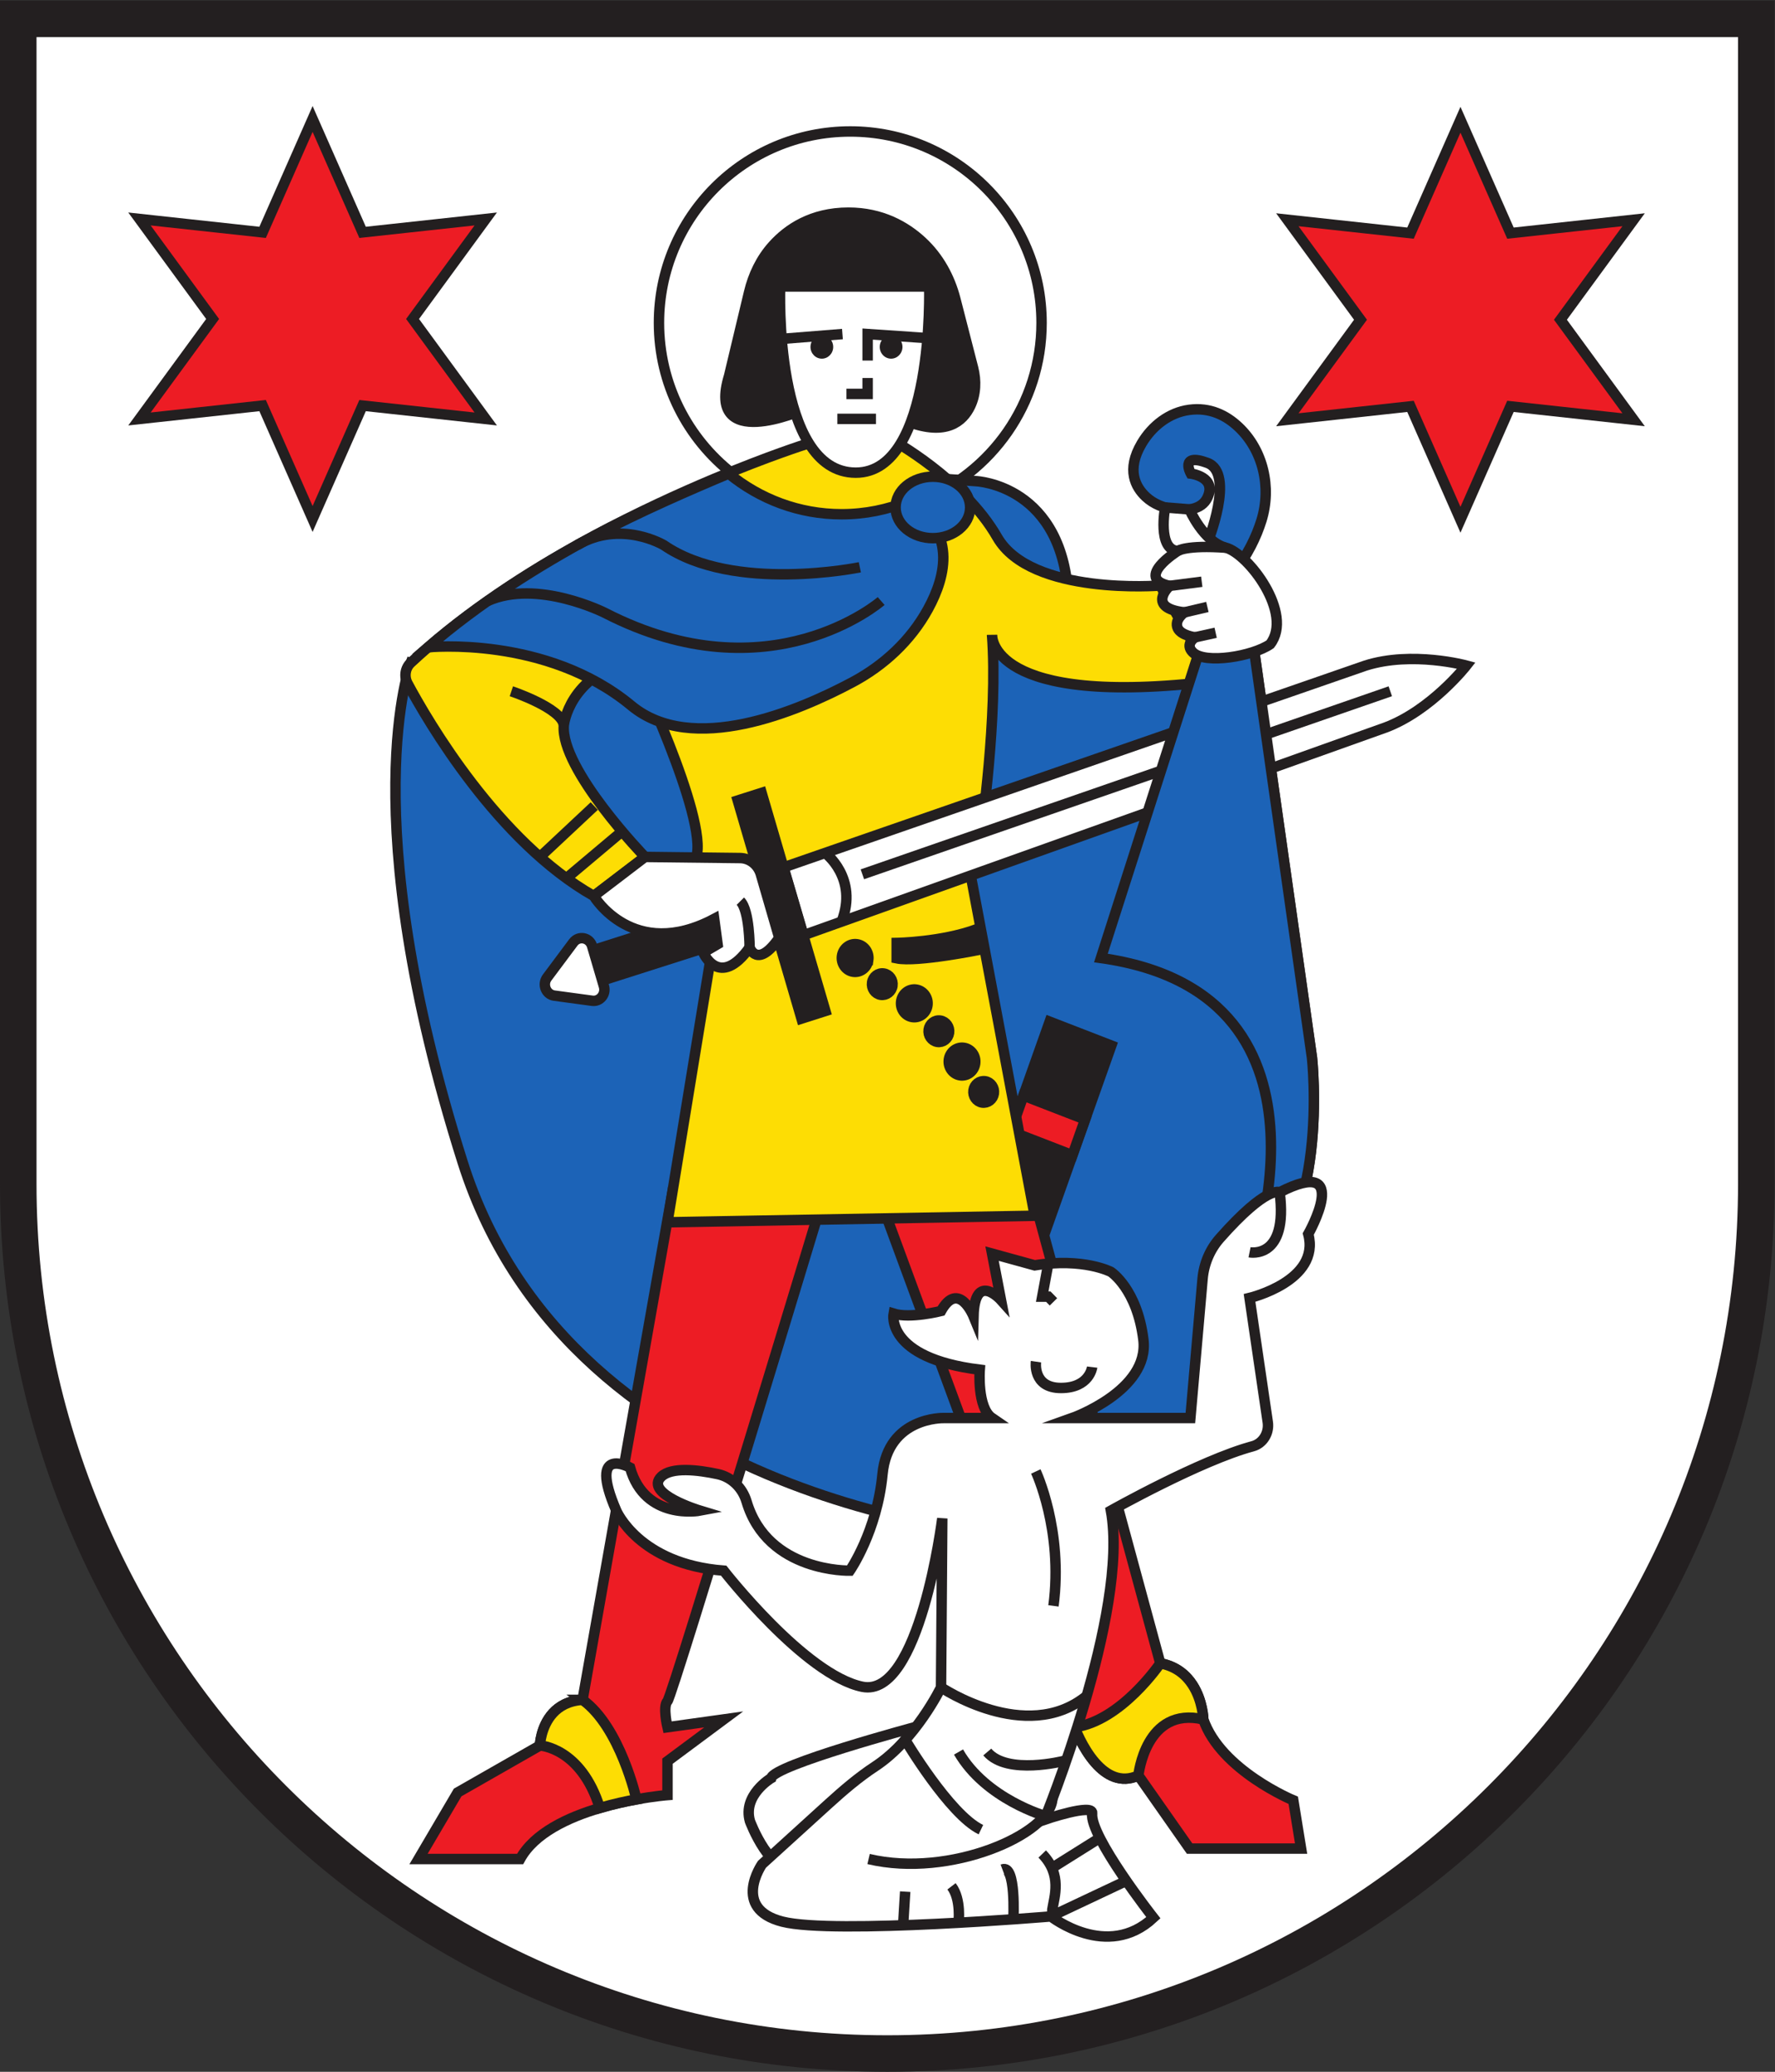
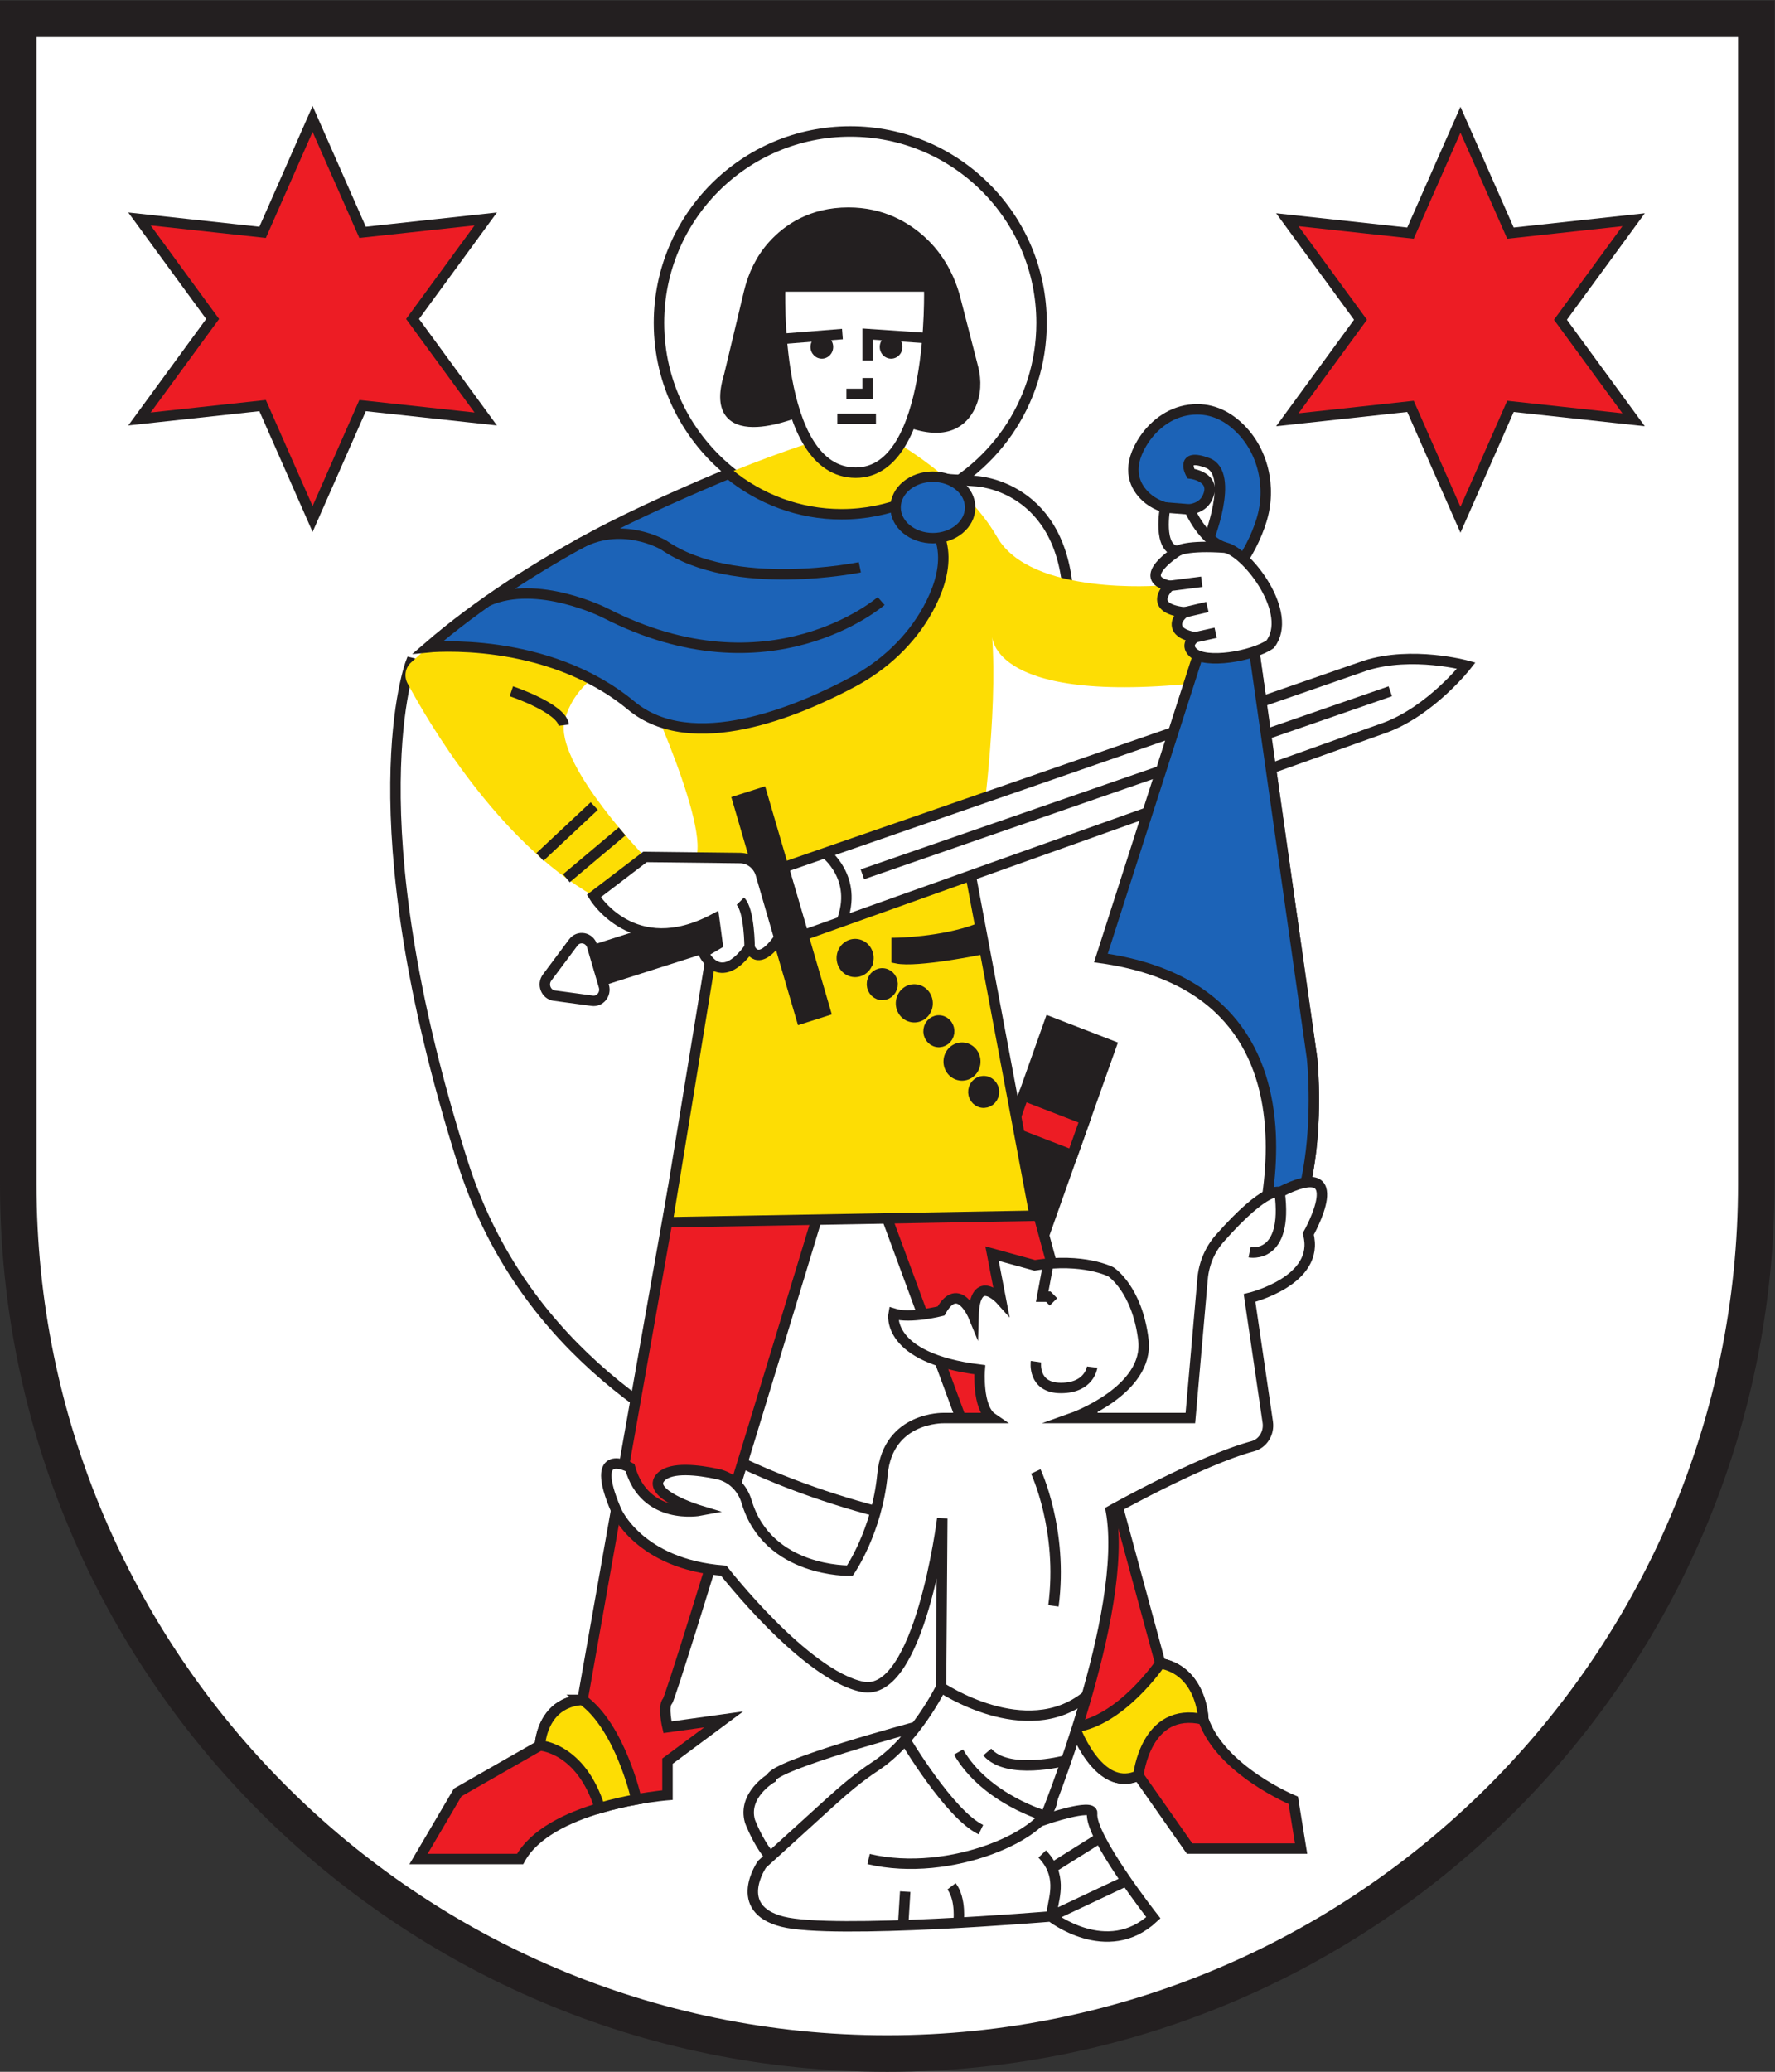
<svg xmlns="http://www.w3.org/2000/svg" viewBox="0 0 226.773 264.573" height="264.573" width="226.773" xml:space="preserve" id="svg2" version="1.1">
  <rect x="0" y="0" width="226.773" height="264.573" fill="#333333" stroke="none" />
  <defs id="defs6" />
  <g transform="matrix(1.333,0,0,-1.333,0,264.573)" id="g10">
    <g transform="scale(0.1)" id="g12">
      <path id="path14" style="fill:#ffffff;fill-opacity:1;fill-rule:evenodd;stroke:none" d="M 850.391,17.5 C 391.137,17.5 17.5,391.129 17.5,850.391 V 1966.75 H 1683.29 V 850.391 C 1683.29,391.129 1309.66,17.5 850.391,17.5" />
      <path id="path16" style="fill:#231f20;fill-opacity:1;fill-rule:nonzero;stroke:none" d="M 1700.79,1984.25 H 0 V 850.391 C 0,380.73 380.734,0 850.391,0 1320.06,0 1700.79,380.73 1700.79,850.391 V 1984.25 Z m -35,-35 V 850.391 C 1665.79,400.781 1300.01,35 850.391,35 400.781,35 35,400.781 35,850.391 V 1949.25 h 1630.79" />
      <path id="path18" style="fill:#ed1c24;fill-opacity:1;fill-rule:nonzero;stroke:none" d="m 251.699,1762.19 47.906,108.64 47.907,-108.64 118.039,12.83 -70.133,-95.81 70.133,-95.8 -118.039,12.83 -47.907,-108.64 -47.906,108.64 -118.035,-12.83 70.133,95.8 -70.133,95.81 118.035,-12.83" />
      <path id="path20" style="fill:none;stroke:#231f20;stroke-width:10;stroke-linecap:butt;stroke-linejoin:miter;stroke-miterlimit:10;stroke-dasharray:none;stroke-opacity:1" d="m 251.699,1762.19 47.906,108.64 47.907,-108.64 118.039,12.83 -70.133,-95.81 70.133,-95.8 -118.039,12.83 -47.907,-108.64 -47.906,108.64 -118.035,-12.83 70.133,95.8 -70.133,95.81 z" />
      <path id="path22" style="fill:#ed1c24;fill-opacity:1;fill-rule:nonzero;stroke:none" d="m 1351.86,1761.44 47.9,108.65 47.91,-108.65 118.04,12.84 -70.14,-95.81 70.14,-95.81 -118.04,12.84 -47.91,-108.65 -47.9,108.65 -118.03,-12.84 70.13,95.81 -70.13,95.81 118.03,-12.84" />
      <path id="path24" style="fill:none;stroke:#231f20;stroke-width:10;stroke-linecap:butt;stroke-linejoin:miter;stroke-miterlimit:10;stroke-dasharray:none;stroke-opacity:1" d="m 1351.86,1761.44 47.9,108.65 47.91,-108.65 118.04,12.84 -70.14,-95.81 70.14,-95.81 -118.04,12.84 -47.91,-108.65 -47.9,108.65 -118.03,-12.84 70.13,95.81 -70.13,95.81 z" />
      <path id="path26" style="fill:#ffffff;fill-opacity:1;fill-rule:nonzero;stroke:none" d="m 998.277,1675.5 c 0,-77.65 -48.261,-144.02 -116.425,-170.76 -20.731,-8.13 -43.309,-12.6 -66.926,-12.6 -42.625,0 -81.852,14.55 -112.992,38.95 -42.832,33.56 -70.356,85.77 -70.356,144.41 0,101.25 82.086,183.34 183.348,183.34 101.262,0 183.351,-82.09 183.351,-183.34" />
      <path id="path28" style="fill:none;stroke:#231f20;stroke-width:10;stroke-linecap:butt;stroke-linejoin:miter;stroke-miterlimit:10;stroke-dasharray:none;stroke-opacity:1" d="m 998.277,1675.5 c 0,-77.65 -48.261,-144.02 -116.425,-170.76 -20.731,-8.13 -43.309,-12.6 -66.926,-12.6 -42.625,0 -81.852,14.55 -112.992,38.95 -42.832,33.56 -70.356,85.77 -70.356,144.41 0,101.25 82.086,183.34 183.348,183.34 101.262,0 183.351,-82.09 183.351,-183.34 z" />
-       <path id="path30" style="fill:#1c63b7;fill-opacity:1;fill-rule:nonzero;stroke:none" d="m 907.906,1525.79 27.532,-1.95 c 0,0 85.002,-3.43 88.592,-114.84 l 23.95,-57.66 154.42,7.5 55.07,-387.5 c 0,0 18.51,-167.5 -63.45,-213.75 L 1174.87,620.09 970.152,513.84 c 0,0 -421.386,25 -526.73,357.5 -105.348,332.5 -49.731,478.52 -49.731,478.52 l 46.141,-11.02 468.074,186.95" />
      <path id="path32" style="fill:none;stroke:#231f20;stroke-width:10;stroke-linecap:butt;stroke-linejoin:miter;stroke-miterlimit:10;stroke-dasharray:none;stroke-opacity:1" d="m 907.906,1525.79 27.532,-1.95 c 0,0 85.002,-3.43 88.592,-114.84 l 23.95,-57.66 154.42,7.5 55.07,-387.5 c 0,0 18.51,-167.5 -63.45,-213.75 L 1174.87,620.09 970.152,513.84 c 0,0 -421.386,25 -526.73,357.5 -105.348,332.5 -49.731,478.52 -49.731,478.52 l 46.141,-11.02 468.074,186.95" />
      <path id="path34" style="fill:#231f20;fill-opacity:1;fill-rule:nonzero;stroke:none" d="m 989.332,769.609 -59.109,22.879 75.797,213.522 59.11,-22.881 -75.798,-213.52" />
      <path id="path36" style="fill:none;stroke:#231f20;stroke-width:10;stroke-linecap:butt;stroke-linejoin:miter;stroke-miterlimit:10;stroke-dasharray:none;stroke-opacity:1" d="m 989.332,769.609 -59.109,22.879 75.797,213.522 59.11,-22.881 z" />
      <path id="path38" style="fill:#ed1c24;fill-opacity:1;fill-rule:nonzero;stroke:none" d="m 1027.85,878.102 -59.112,22.878 12.157,34.25 59.115,-22.878 -12.16,-34.25" />
      <path id="path40" style="fill:none;stroke:#231f20;stroke-width:10;stroke-linecap:butt;stroke-linejoin:miter;stroke-miterlimit:10;stroke-dasharray:none;stroke-opacity:1" d="m 1027.85,878.102 -59.112,22.878 12.157,34.25 59.115,-22.878 z" />
      <path id="path42" style="fill:#ed1c24;fill-opacity:1;fill-rule:nonzero;stroke:none" d="m 790.832,843.84 c 0,0 -146.293,-483.75 -151.086,-488.75 -4.781,-5 0,-25 0,-25 l 53.875,7.5 -53.875,-40 v -32.5 c 0,0 -12.266,-0.949 -29.73,-4.121 -4.965,-0.891 -10.356,-1.981 -16,-3.27 -6.137,-1.39 -12.582,-3.039 -19.125,-4.969 -30.36,-8.949 -62.789,-24.011 -76.403,-48.89 h -97.363 l 37.512,63.75 78.843,45 c 0,0 0.598,18.031 12.411,30.969 6.054,6.632 15.062,11.941 28.457,12.781 l 86.308,487.5 h 146.176" />
      <path id="path44" style="fill:none;stroke:#231f20;stroke-width:10;stroke-linecap:butt;stroke-linejoin:miter;stroke-miterlimit:10;stroke-dasharray:none;stroke-opacity:1" d="m 790.832,843.84 c 0,0 -146.293,-483.75 -151.086,-488.75 -4.781,-5 0,-25 0,-25 l 53.875,7.5 -53.875,-40 v -32.5 c 0,0 -12.266,-0.949 -29.73,-4.121 -4.965,-0.891 -10.356,-1.981 -16,-3.27 -6.137,-1.39 -12.582,-3.039 -19.125,-4.969 -30.36,-8.949 -62.789,-24.011 -76.403,-48.89 h -97.363 l 37.512,63.75 78.843,45 c 0,0 0.598,18.031 12.411,30.969 6.054,6.632 15.062,11.941 28.457,12.781 l 86.308,487.5 z" />
      <path id="path46" style="fill:#fddd04;fill-opacity:1;fill-rule:nonzero;stroke:none" d="M 558.348,356.34 C 544.953,355.5 535.945,350.191 529.891,343.559 518.078,330.621 517.48,312.59 517.48,312.59 c 0,0 39.352,-1.828 57.411,-59.86 6.543,1.93 12.988,3.579 19.125,4.969 5.644,1.289 11.035,2.379 16,3.27 0,0 -15.411,69.312 -51.668,95.371" />
      <path id="path48" style="fill:none;stroke:#231f20;stroke-width:10;stroke-linecap:butt;stroke-linejoin:miter;stroke-miterlimit:10;stroke-dasharray:none;stroke-opacity:1" d="M 558.348,356.34 C 544.953,355.5 535.945,350.191 529.891,343.559 518.078,330.621 517.48,312.59 517.48,312.59 c 0,0 39.352,-1.828 57.411,-59.86 6.543,1.93 12.988,3.579 19.125,4.969 5.644,1.289 11.035,2.379 16,3.27 0,0 -15.411,69.312 -51.668,95.371 z" />
      <path id="path50" style="fill:#ed1c24;fill-opacity:1;fill-rule:nonzero;stroke:none" d="M 840.582,843.84 1030.02,330.09 c 0,0 7.05,-19.75 19.91,-34.25 10.23,-11.551 24.16,-19.75 41.14,-12 l 49.08,-70 h 106.86 l -7.5,46.25 c 0,0 -69.43,28.75 -86.19,77.5 0,0 -0.43,17.879 -10.4,33.199 -6.07,9.332 -15.67,17.711 -30.86,20.551 L 983.074,866.02 840.582,843.84" />
      <path id="path52" style="fill:none;stroke:#231f20;stroke-width:10;stroke-linecap:butt;stroke-linejoin:miter;stroke-miterlimit:10;stroke-dasharray:none;stroke-opacity:1" d="M 840.582,843.84 1030.02,330.09 c 0,0 7.05,-19.75 19.91,-34.25 10.23,-11.551 24.16,-19.75 41.14,-12 l 49.08,-70 h 106.86 l -7.5,46.25 c 0,0 -69.43,28.75 -86.19,77.5 0,0 -0.43,17.879 -10.4,33.199 -6.07,9.332 -15.67,17.711 -30.86,20.551 L 983.074,866.02 Z" />
      <path id="path54" style="fill:#fddd04;fill-opacity:1;fill-rule:nonzero;stroke:none" d="m 681.648,1070.09 -41.902,-256.25 351.961,6.25 -64.648,343.75 -245.411,-93.75" />
      <path id="path56" style="fill:none;stroke:#231f20;stroke-width:10;stroke-linecap:butt;stroke-linejoin:miter;stroke-miterlimit:10;stroke-dasharray:none;stroke-opacity:1" d="m 681.648,1070.09 -41.902,-256.25 351.961,6.25 -64.648,343.75 z" />
      <path id="path58" style="fill:#fddd04;fill-opacity:1;fill-rule:nonzero;stroke:none" d="m 1030.02,330.09 c 0,0 7.05,-19.75 19.91,-34.25 10.23,-11.551 24.16,-19.75 41.14,-12 0,0 6.68,66.691 62.25,53.75 0,0 -0.43,17.879 -10.4,33.199 -6.07,9.332 -15.67,17.711 -30.86,20.551 0,0 -37.36,-55.199 -82.04,-61.25" />
      <path id="path60" style="fill:none;stroke:#231f20;stroke-width:10;stroke-linecap:butt;stroke-linejoin:miter;stroke-miterlimit:10;stroke-dasharray:none;stroke-opacity:1" d="m 1030.02,330.09 c 0,0 7.05,-19.75 19.91,-34.25 10.23,-11.551 24.16,-19.75 41.14,-12 0,0 6.68,66.691 62.25,53.75 0,0 -0.43,17.879 -10.4,33.199 -6.07,9.332 -15.67,17.711 -30.86,20.551 0,0 -37.36,-55.199 -82.04,-61.25 z" />
      <path id="path62" style="fill:#231f20;fill-opacity:1;fill-rule:nonzero;stroke:none" d="m 832.184,1065 c -1.063,-7.27 -7.575,-12.26 -14.536,-11.15 -6.964,1.11 -11.742,7.91 -10.679,15.18 1.066,7.27 7.574,12.26 14.539,11.15 6.961,-1.11 11.742,-7.91 10.676,-15.18" />
      <path id="path64" style="fill:none;stroke:#231f20;stroke-width:10;stroke-linecap:butt;stroke-linejoin:miter;stroke-miterlimit:10;stroke-dasharray:none;stroke-opacity:1" d="m 832.184,1065 c -1.063,-7.27 -7.575,-12.26 -14.536,-11.15 -6.964,1.11 -11.742,7.91 -10.679,15.18 1.066,7.27 7.574,12.26 14.539,11.15 6.961,-1.11 11.742,-7.91 10.676,-15.18 z" />
      <path id="path66" style="fill:#231f20;fill-opacity:1;fill-rule:nonzero;stroke:none" d="m 855.379,1040.4 c -0.824,-5.64 -5.875,-9.51 -11.277,-8.65 -5.399,0.86 -9.106,6.13 -8.282,11.77 0.828,5.64 5.875,9.52 11.278,8.65 5.398,-0.86 9.105,-6.13 8.281,-11.77" />
      <path id="path68" style="fill:none;stroke:#231f20;stroke-width:10;stroke-linecap:butt;stroke-linejoin:miter;stroke-miterlimit:10;stroke-dasharray:none;stroke-opacity:1" d="m 855.379,1040.4 c -0.824,-5.64 -5.875,-9.51 -11.277,-8.65 -5.399,0.86 -9.106,6.13 -8.282,11.77 0.828,5.64 5.875,9.52 11.278,8.65 5.398,-0.86 9.105,-6.13 8.281,-11.77 z" />
      <path id="path70" style="fill:#231f20;fill-opacity:1;fill-rule:nonzero;stroke:none" d="m 909.617,995.297 c -0.832,-5.641 -5.879,-9.516 -11.281,-8.652 -5.398,0.863 -9.109,6.132 -8.281,11.769 0.832,5.636 5.871,9.516 11.269,8.646 5.403,-0.86 9.114,-6.13 8.293,-11.763" />
      <path id="path72" style="fill:none;stroke:#231f20;stroke-width:10;stroke-linecap:butt;stroke-linejoin:miter;stroke-miterlimit:10;stroke-dasharray:none;stroke-opacity:1" d="m 909.617,995.297 c -0.832,-5.641 -5.879,-9.516 -11.281,-8.652 -5.398,0.863 -9.109,6.132 -8.281,11.769 0.832,5.636 5.871,9.516 11.269,8.646 5.403,-0.86 9.114,-6.13 8.293,-11.763 z" />
      <path id="path74" style="fill:#231f20;fill-opacity:1;fill-rule:nonzero;stroke:none" d="m 952.566,937.18 c -0.832,-5.641 -5.878,-9.508 -11.281,-8.649 -5.398,0.86 -9.101,6.141 -8.281,11.77 0.832,5.64 5.879,9.508 11.281,8.648 5.399,-0.859 9.102,-6.129 8.281,-11.769" />
      <path id="path76" style="fill:none;stroke:#231f20;stroke-width:10;stroke-linecap:butt;stroke-linejoin:miter;stroke-miterlimit:10;stroke-dasharray:none;stroke-opacity:1" d="m 952.566,937.18 c -0.832,-5.641 -5.878,-9.508 -11.281,-8.649 -5.398,0.86 -9.101,6.141 -8.281,11.77 0.832,5.64 5.879,9.508 11.281,8.648 5.399,-0.859 9.102,-6.129 8.281,-11.769 z" />
      <path id="path78" style="fill:#231f20;fill-opacity:1;fill-rule:nonzero;stroke:none" d="m 888.902,1021.57 c -1.062,-7.26 -7.566,-12.26 -14.531,-11.14 -6.961,1.11 -11.746,7.9 -10.672,15.17 1.063,7.28 7.567,12.26 14.531,11.15 6.961,-1.11 11.739,-7.91 10.672,-15.18" />
      <path id="path80" style="fill:none;stroke:#231f20;stroke-width:10;stroke-linecap:butt;stroke-linejoin:miter;stroke-miterlimit:10;stroke-dasharray:none;stroke-opacity:1" d="m 888.902,1021.57 c -1.062,-7.26 -7.566,-12.26 -14.531,-11.14 -6.961,1.11 -11.746,7.9 -10.672,15.17 1.063,7.28 7.567,12.26 14.531,11.15 6.961,-1.11 11.739,-7.91 10.672,-15.18 z" />
      <path id="path82" style="fill:#231f20;fill-opacity:1;fill-rule:nonzero;stroke:none" d="m 934.625,965.801 c -1.062,-7.27 -7.566,-12.262 -14.531,-11.153 -6.961,1.114 -11.746,7.911 -10.684,15.172 1.067,7.27 7.578,12.258 14.543,11.149 6.961,-1.11 11.738,-7.899 10.672,-15.168" />
      <path id="path84" style="fill:none;stroke:#231f20;stroke-width:10;stroke-linecap:butt;stroke-linejoin:miter;stroke-miterlimit:10;stroke-dasharray:none;stroke-opacity:1" d="m 934.625,965.801 c -1.062,-7.27 -7.566,-12.262 -14.531,-11.153 -6.961,1.114 -11.746,7.911 -10.684,15.172 1.067,7.27 7.578,12.258 14.543,11.149 6.961,-1.11 11.738,-7.899 10.672,-15.168 z" />
      <path id="path86" style="fill:#231f20;fill-opacity:1;fill-rule:nonzero;stroke:none" d="m 859.406,1081.44 c 0,0 43.012,0.64 77.184,13.31 l 3.672,-19.53 c 0,0 -61.328,-12.56 -80.856,-8.51 v 14.73" />
      <path id="path88" style="fill:none;stroke:#231f20;stroke-width:10;stroke-linecap:butt;stroke-linejoin:miter;stroke-miterlimit:10;stroke-dasharray:none;stroke-opacity:1" d="m 859.406,1081.44 c 0,0 43.012,0.64 77.184,13.31 l 3.672,-19.53 c 0,0 -61.328,-12.56 -80.856,-8.51 z" />
      <path id="path90" style="fill:#fddd04;fill-opacity:1;fill-rule:nonzero;stroke:none" d="m 772.605,1559.29 c 0,0 -35.656,-11.25 -87.792,-33.08 -33.469,-14.01 -73.727,-32.37 -115.704,-54.92 -53.687,-28.83 -110.187,-64.49 -158.886,-106.6 -5.621,-4.86 -11.133,-9.8 -16.532,-14.83 -5.347,-4.99 -6.597,-13.23 -3.093,-19.77 19.5,-36.37 86.449,-151.39 178.511,-203.68 l 49.09,37.43 c 0,0 -81.398,84.06 -77.812,126.25 0,0 4.793,47.5 65.843,62.5 0,0 73.004,-151.82 61.032,-189.32 l 80.277,-27.26 192.691,50.33 c 0,0 16.387,112.5 10.586,190 0,0 -3.406,-70.31 213.274,-44.06 l -52.03,91.56 c 0,0 -123.947,-10 -156.271,46.25 -32.316,56.25 -101.551,93.71 -101.551,93.71 l -81.633,-4.51" />
-       <path id="path92" style="fill:none;stroke:#231f20;stroke-width:10;stroke-linecap:butt;stroke-linejoin:miter;stroke-miterlimit:10;stroke-dasharray:none;stroke-opacity:1" d="m 772.605,1559.29 c 0,0 -35.656,-11.25 -87.792,-33.08 -33.469,-14.01 -73.727,-32.37 -115.704,-54.92 -53.687,-28.83 -110.187,-64.49 -158.886,-106.6 -5.621,-4.86 -11.133,-9.8 -16.532,-14.83 -5.347,-4.99 -6.597,-13.23 -3.093,-19.77 19.5,-36.37 86.449,-151.39 178.511,-203.68 l 49.09,37.43 c 0,0 -81.398,84.06 -77.812,126.25 0,0 4.793,47.5 65.843,62.5 0,0 73.004,-151.82 61.032,-189.32 l 80.277,-27.26 192.691,50.33 c 0,0 16.387,112.5 10.586,190 0,0 -3.406,-70.31 213.274,-44.06 l -52.03,91.56 c 0,0 -123.947,-10 -156.271,46.25 -32.316,56.25 -101.551,93.71 -101.551,93.71 z" />
      <path id="path94" style="fill:none;stroke:#231f20;stroke-width:10;stroke-linecap:butt;stroke-linejoin:miter;stroke-miterlimit:10;stroke-dasharray:none;stroke-opacity:1" d="m 490.109,1322.56 c 0,0 48.274,-16.11 50.278,-32.47" />
      <path id="path96" style="fill:#ffffff;fill-opacity:1;fill-rule:nonzero;stroke:none" d="m 750.973,1153.84 557.857,193.34 c 44.7,14.16 96.58,0 96.58,0 0,0 -33.49,-42.79 -77.42,-59.33 l -557.924,-199.01 -19.093,65" />
      <path id="path98" style="fill:none;stroke:#231f20;stroke-width:10;stroke-linecap:butt;stroke-linejoin:miter;stroke-miterlimit:10;stroke-dasharray:none;stroke-opacity:1" d="m 750.973,1153.84 557.857,193.34 c 44.7,14.16 96.58,0 96.58,0 0,0 -33.49,-42.79 -77.42,-59.33 L 770.066,1088.84 Z" />
      <path id="path100" style="fill:none;stroke:#231f20;stroke-width:10;stroke-linecap:butt;stroke-linejoin:miter;stroke-miterlimit:10;stroke-dasharray:none;stroke-opacity:1" d="m 826.535,1147.21 505.975,175.35" />
      <path id="path102" style="fill:#231f20;fill-opacity:1;fill-rule:nonzero;stroke:none" d="m 791.082,1016.27 -22.898,-7.3 -61.118,208.95 22.903,7.3 61.113,-208.95" />
      <path id="path104" style="fill:none;stroke:#231f20;stroke-width:10;stroke-linecap:butt;stroke-linejoin:miter;stroke-miterlimit:10;stroke-dasharray:none;stroke-opacity:1" d="m 791.082,1016.27 -22.898,-7.3 -61.118,208.95 22.903,7.3 z" />
      <path id="path106" style="fill:none;stroke:#231f20;stroke-width:10;stroke-linecap:butt;stroke-linejoin:miter;stroke-miterlimit:10;stroke-dasharray:none;stroke-opacity:1" d="m 790.832,1167.66 c 0,0 32.078,-23.82 15.781,-65.78" />
      <path id="path108" style="fill:#ffffff;fill-opacity:1;fill-rule:nonzero;stroke:none" d="m 567.488,1078.41 11.328,-38.5 c 2.211,-7.5 -3.75,-14.87 -11.203,-13.86 l -36.398,4.93 c -7.934,1.08 -11.735,10.75 -6.82,17.33 l 25.074,33.57 c 5.136,6.88 15.562,4.87 18.019,-3.47" />
      <path id="path110" style="fill:none;stroke:#231f20;stroke-width:10;stroke-linecap:butt;stroke-linejoin:miter;stroke-miterlimit:10;stroke-dasharray:none;stroke-opacity:1" d="m 567.488,1078.41 11.328,-38.5 c 2.211,-7.5 -3.75,-14.87 -11.203,-13.86 l -36.398,4.93 c -7.934,1.08 -11.735,10.75 -6.82,17.33 l 25.074,33.57 c 5.136,6.88 15.562,4.87 18.019,-3.47 z" />
      <path id="path112" style="fill:#231f20;fill-opacity:1;fill-rule:nonzero;stroke:none" d="m 732.625,1126.83 -162.512,-51.82 8.516,-29.1 162.512,51.82 -8.516,29.1" />
      <path id="path114" style="fill:none;stroke:#231f20;stroke-width:10;stroke-linecap:butt;stroke-linejoin:miter;stroke-miterlimit:10;stroke-dasharray:none;stroke-opacity:1" d="m 732.625,1126.83 -162.512,-51.82 8.516,-29.1 162.512,51.82 z" />
      <path id="path116" style="fill:#1c63b7;fill-opacity:1;fill-rule:nonzero;stroke:none" d="m 1202.4,1358.84 55.07,-387.5 c 0,0 18.51,-167.5 -63.45,-213.75 0,0 109.67,274.56 -138.87,309.43 l 98.17,306.08 3.88,91.58 c 0,0 27.04,66.66 0,76.66 -27.03,10 -15.86,-10.25 -15.86,-10.25 0,0 25.35,-3.08 15.86,-23.08 -5.63,-11.9 -20.55,-12.59 -31.71,-11.2 -10.02,1.26 -19.77,5.06 -27.29,12.08 -9.87,9.23 -18.99,25.74 -4,51.05 10.09,17.05 26.57,29.68 45.61,32.22 19.84,2.65 35.37,-5.3 47.04,-16.21 23.86,-22.32 32.07,-58.01 22.15,-89.81 -4.79,-15.37 -13.19,-33.27 -27.75,-51.54 l 21.15,-75.76" />
      <path id="path118" style="fill:none;stroke:#231f20;stroke-width:10;stroke-linecap:butt;stroke-linejoin:miter;stroke-miterlimit:10;stroke-dasharray:none;stroke-opacity:1" d="m 1202.4,1358.84 55.07,-387.5 c 0,0 18.51,-167.5 -63.45,-213.75 0,0 109.67,274.56 -138.87,309.43 l 98.17,306.08 3.88,91.58 c 0,0 27.04,66.66 0,76.66 -27.03,10 -15.86,-10.25 -15.86,-10.25 0,0 25.35,-3.08 15.86,-23.08 -5.63,-11.9 -20.55,-12.59 -31.71,-11.2 -10.02,1.26 -19.77,5.06 -27.29,12.08 -9.87,9.23 -18.99,25.74 -4,51.05 10.09,17.05 26.57,29.68 45.61,32.22 19.84,2.65 35.37,-5.3 47.04,-16.21 23.86,-22.32 32.07,-58.01 22.15,-89.81 -4.79,-15.37 -13.19,-33.27 -27.75,-51.54 z" />
      <path id="path120" style="fill:#ffffff;fill-opacity:1;fill-rule:nonzero;stroke:none" d="m 1116.69,1498.66 c 0,0 -7.67,-40.44 12.09,-41.69 0,0 -42,-26.11 -7.77,-33.43 0,0 -23.02,-21.05 14.13,-25.4 0,0 -10.07,-7.16 -6.36,-15.19 3.25,-7.05 16.67,-8.68 16.67,-8.68 0,0 -10.31,-6.5 -2.17,-14.47 11.82,-11.57 57.54,-3.64 74.08,7.79 22.75,29.38 -20.95,86.88 -42.49,92.5 -21.55,5.63 -34.88,36.7 -34.88,36.7 l -23.3,1.87" />
      <path id="path122" style="fill:none;stroke:#231f20;stroke-width:10;stroke-linecap:butt;stroke-linejoin:miter;stroke-miterlimit:10;stroke-dasharray:none;stroke-opacity:1" d="m 1116.69,1498.66 c 0,0 -7.67,-40.44 12.09,-41.69 0,0 -42,-26.11 -7.77,-33.43 0,0 -23.02,-21.05 14.13,-25.4 0,0 -10.07,-7.16 -6.36,-15.19 3.25,-7.05 16.67,-8.68 16.67,-8.68 0,0 -10.31,-6.5 -2.17,-14.47 11.82,-11.57 57.54,-3.64 74.08,7.79 22.75,29.38 -20.95,86.88 -42.49,92.5 -21.55,5.63 -34.88,36.7 -34.88,36.7 z" />
      <path id="path124" style="fill:none;stroke:#231f20;stroke-width:10;stroke-linecap:butt;stroke-linejoin:miter;stroke-miterlimit:10;stroke-dasharray:none;stroke-opacity:1" d="m 1151.82,1427.48 -30.81,-3.94" />
      <path id="path126" style="fill:none;stroke:#231f20;stroke-width:10;stroke-linecap:butt;stroke-linejoin:miter;stroke-miterlimit:10;stroke-dasharray:none;stroke-opacity:1" d="m 1174.87,1460.09 c -38.12,2.71 -46.09,-3.12 -46.09,-3.12" />
      <path id="path128" style="fill:none;stroke:#231f20;stroke-width:10;stroke-linecap:butt;stroke-linejoin:miter;stroke-miterlimit:10;stroke-dasharray:none;stroke-opacity:1" d="m 1135.14,1398.14 22.06,5.18" />
      <path id="path130" style="fill:none;stroke:#231f20;stroke-width:10;stroke-linecap:butt;stroke-linejoin:miter;stroke-miterlimit:10;stroke-dasharray:none;stroke-opacity:1" d="m 1145.45,1374.27 19.68,4.34" />
      <path id="path132" style="fill:#ffffff;fill-opacity:1;fill-rule:nonzero;stroke:none" d="m 569.109,1126.41 c 0,0 37.602,-63.16 115.414,-21.91 l 3.235,-24.23 -13.738,-8.08 c 0,0 15.351,-35.55 44.433,4.85 0,0 7.277,-21.01 28.395,9.3 l -17.633,60.84 c -2.66,9.17 -10.711,15.49 -19.899,15.6 l -91.117,1.06 -49.09,-37.43" />
      <path id="path134" style="fill:none;stroke:#231f20;stroke-width:10;stroke-linecap:butt;stroke-linejoin:miter;stroke-miterlimit:10;stroke-dasharray:none;stroke-opacity:1" d="m 569.109,1126.41 c 0,0 37.602,-63.16 115.414,-21.91 l 3.235,-24.23 -13.738,-8.08 c 0,0 15.351,-35.55 44.433,4.85 0,0 7.277,-21.01 28.395,9.3 l -17.633,60.84 c -2.66,9.17 -10.711,15.49 -19.899,15.6 l -91.117,1.06 z" />
      <path id="path136" style="fill:none;stroke:#231f20;stroke-width:10;stroke-linecap:butt;stroke-linejoin:miter;stroke-miterlimit:10;stroke-dasharray:none;stroke-opacity:1" d="m 596.262,1188.34 -53.41,-44.92" />
      <path id="path138" style="fill:none;stroke:#231f20;stroke-width:10;stroke-linecap:butt;stroke-linejoin:miter;stroke-miterlimit:10;stroke-dasharray:none;stroke-opacity:1" d="M 569.559,1212.59 517.48,1163.84" />
      <path id="path140" style="fill:none;stroke:#231f20;stroke-width:10;stroke-linecap:butt;stroke-linejoin:miter;stroke-miterlimit:10;stroke-dasharray:none;stroke-opacity:1" d="m 718.453,1077.04 c 0,0 0,35.55 -8.887,44.43" />
      <path id="path142" style="fill:#1c63b7;fill-opacity:1;fill-rule:nonzero;stroke:none" d="m 870.711,1504.74 c -19.856,-8.13 -41.477,-12.6 -64.098,-12.6 -40.82,0 -78.39,14.55 -108.215,38.95 -33.464,-14.01 -87.312,-37.25 -129.289,-59.8 -53.687,-28.83 -110.187,-64.49 -158.886,-106.6 0,0 113.406,11.59 194.808,-55.88 58.297,-48.31 159.422,-5.62 212.145,22.51 29.863,15.94 55.633,39.63 72.304,70.02 17.997,32.82 26.805,74.81 -18.781,103.45 l 0.012,-0.05" />
      <path id="path144" style="fill:none;stroke:#231f20;stroke-width:10;stroke-linecap:butt;stroke-linejoin:miter;stroke-miterlimit:10;stroke-dasharray:none;stroke-opacity:1" d="m 870.711,1504.74 c -19.856,-8.13 -41.477,-12.6 -64.098,-12.6 -40.82,0 -78.39,14.55 -108.215,38.95 -33.464,-14.01 -87.312,-37.25 -129.289,-59.8 -53.687,-28.83 -110.187,-64.49 -158.886,-106.6 0,0 113.406,11.59 194.808,-55.88 58.297,-48.31 159.422,-5.62 212.145,22.51 29.863,15.94 55.633,39.63 72.304,70.02 17.997,32.82 26.805,74.81 -18.781,103.45 z" />
      <path id="path146" style="fill:none;stroke:#231f20;stroke-width:10;stroke-linecap:butt;stroke-linejoin:miter;stroke-miterlimit:10;stroke-dasharray:none;stroke-opacity:1" d="m 844.531,1409 c 0,0 -106.621,-92.66 -264.636,-11.41 0,0 -64.739,32.82 -112.575,11.41" />
      <path id="path148" style="fill:none;stroke:#231f20;stroke-width:10;stroke-linecap:butt;stroke-linejoin:miter;stroke-miterlimit:10;stroke-dasharray:none;stroke-opacity:1" d="m 824.109,1441.34 c 0,0 -120.898,-25 -187.949,21.25 0,0 -41.133,24.55 -82.945,0" />
      <path id="path150" style="fill:#1c63b7;fill-opacity:1;fill-rule:nonzero;stroke:none" d="m 929.813,1498.66 c 0,-16.26 -15.997,-29.44 -35.735,-29.44 -19.726,0 -35.726,13.18 -35.726,29.44 0,16.27 16,29.45 35.726,29.45 19.738,0 35.735,-13.18 35.735,-29.45" />
      <path id="path152" style="fill:none;stroke:#231f20;stroke-width:10;stroke-linecap:butt;stroke-linejoin:miter;stroke-miterlimit:10;stroke-dasharray:none;stroke-opacity:1" d="m 929.813,1498.66 c 0,-16.26 -15.997,-29.44 -35.735,-29.44 -19.726,0 -35.726,13.18 -35.726,29.44 0,16.27 16,29.45 35.726,29.45 19.738,0 35.735,-13.18 35.735,-29.45 z" />
      <path id="path154" style="fill:#ffffff;fill-opacity:1;fill-rule:nonzero;stroke:none" d="m 877.887,330.43 c 0,0 -136.379,-36.578 -138.774,-49.078 0,0 -27.535,-16.25 -20.351,-41.25 0,0 20.351,-55.012 46.683,-45.012 l 112.442,135.34" />
      <path id="path156" style="fill:none;stroke:#231f20;stroke-width:10;stroke-linecap:butt;stroke-linejoin:miter;stroke-miterlimit:10;stroke-dasharray:none;stroke-opacity:1" d="m 877.887,330.43 c 0,0 -136.379,-36.578 -138.774,-49.078 0,0 -27.535,-16.25 -20.351,-41.25 0,0 20.351,-55.012 46.683,-45.012 z" />
      <path id="path158" style="fill:#ffffff;fill-opacity:1;fill-rule:nonzero;stroke:none" d="m 1197.61,741.34 c 0,0 68.24,16.25 56.26,61.25 0,0 43.31,76.25 -27.42,40 0,0 -11.96,7.238 -57.32,-44.059 -9.43,-10.652 -15.25,-24.32 -16.52,-38.769 l -11.72,-133.461 h -113.27 c 0,0 74.22,26.301 68.24,75.051 -5.99,48.738 -31.13,64.988 -31.13,64.988 0,0 -26.33,13.75 -73.023,6.25 l -40.891,11.25 8.567,-44.508 c 0,0 -25.137,28.047 -26.34,-15.492 0,0 -14.363,35 -31.121,5 0,0 -29.641,-7.5 -45.488,-2.5 0,0 -8.383,-42.488 82.597,-53.738 0,0 -2.765,-36.364 11.785,-46.301 h -46.503 c 0,0 -53.227,1.301 -58.481,-53.699 -5.25,-55 -31.305,-92.5 -31.305,-92.5 0,0 -78.66,-2.114 -98.992,66.168 -3.98,13.378 -14.43,23.48 -27.57,26.308 -19.078,4.082 -44.324,7.094 -54.199,-2.476 -16.762,-16.25 37.109,-32.5 37.109,-32.5 0,0 -52.676,-10 -67.039,41.25 0,0 -40.703,22.5 -13.168,-41.25 0,0 21.547,-51.262 102.953,-57.512 0,0 77.813,-99.988 132.879,-111.238 55.07,-11.25 76.621,161.25 76.621,161.25 L 901.922,368.32 c 0,0 -24.238,-50.199 -63.125,-75.73 -15.91,-10.442 -30.492,-22.93 -44.676,-35.82 l -63.773,-57.93 c 0,0 -29.543,-42.5 19.539,-55 49.082,-12.5 257.383,5 257.383,5 0,0 53.87,-42.5 98.17,-1.25 0,0 -61.3,78.019 -58.67,100.012 1.21,10 -45.91,-6.161 -45.91,-6.161 0,0 81.63,198.661 63.87,296.161 0,0 85.66,48.16 135.94,61.668 9.77,2.628 15.92,12.671 14.4,23.082 l -17.46,118.988" />
      <path id="path160" style="fill:none;stroke:#231f20;stroke-width:10;stroke-linecap:butt;stroke-linejoin:miter;stroke-miterlimit:10;stroke-dasharray:none;stroke-opacity:1" d="m 1197.61,741.34 c 0,0 68.24,16.25 56.26,61.25 0,0 43.31,76.25 -27.42,40 0,0 -11.96,7.238 -57.32,-44.059 -9.43,-10.652 -15.25,-24.32 -16.52,-38.769 l -11.72,-133.461 h -113.27 c 0,0 74.22,26.301 68.24,75.051 -5.99,48.738 -31.13,64.988 -31.13,64.988 0,0 -26.33,13.75 -73.023,6.25 l -40.891,11.25 8.567,-44.508 c 0,0 -25.137,28.047 -26.34,-15.492 0,0 -14.363,35 -31.121,5 0,0 -29.641,-7.5 -45.488,-2.5 0,0 -8.383,-42.488 82.597,-53.738 0,0 -2.765,-36.364 11.785,-46.301 h -46.503 c 0,0 -53.227,1.301 -58.481,-53.699 -5.25,-55 -31.305,-92.5 -31.305,-92.5 0,0 -78.66,-2.114 -98.992,66.168 -3.98,13.378 -14.43,23.48 -27.57,26.308 -19.078,4.082 -44.324,7.094 -54.199,-2.476 -16.762,-16.25 37.109,-32.5 37.109,-32.5 0,0 -52.676,-10 -67.039,41.25 0,0 -40.703,22.5 -13.168,-41.25 0,0 21.547,-51.262 102.953,-57.512 0,0 77.813,-99.988 132.879,-111.238 55.07,-11.25 76.621,161.25 76.621,161.25 L 901.922,368.32 c 0,0 -24.238,-50.199 -63.125,-75.73 -15.91,-10.442 -30.492,-22.93 -44.676,-35.82 l -63.773,-57.93 c 0,0 -29.543,-42.5 19.539,-55 49.082,-12.5 257.383,5 257.383,5 0,0 53.87,-42.5 98.17,-1.25 0,0 -61.3,78.019 -58.67,100.012 1.21,10 -45.91,-6.161 -45.91,-6.161 0,0 81.63,198.661 63.87,296.161 0,0 85.66,48.16 135.94,61.668 9.77,2.628 15.92,12.671 14.4,23.082 z" />
      <path id="path162" style="fill:none;stroke:#231f20;stroke-width:10;stroke-linecap:butt;stroke-linejoin:miter;stroke-miterlimit:10;stroke-dasharray:none;stroke-opacity:1" d="m 992.906,680.309 c 0,0 -3.593,-25.207 23.934,-25.207 27.54,0 29.93,20 29.93,20" />
      <path id="path164" style="fill:none;stroke:#231f20;stroke-width:10;stroke-linecap:butt;stroke-linejoin:miter;stroke-miterlimit:10;stroke-dasharray:none;stroke-opacity:1" d="m 1004.74,774.172 -5.857,-31.582 h 5.857 l 4.92,-5" />
      <path id="path166" style="fill:none;stroke:#231f20;stroke-width:10;stroke-linecap:butt;stroke-linejoin:miter;stroke-miterlimit:10;stroke-dasharray:none;stroke-opacity:1" d="m 992.75,575.102 c 0,0 26.49,-56.25 16.91,-128.75" />
      <path id="path168" style="fill:none;stroke:#231f20;stroke-width:10;stroke-linecap:butt;stroke-linejoin:miter;stroke-miterlimit:10;stroke-dasharray:none;stroke-opacity:1" d="m 901.922,368.32 c 0,0 80.976,-54.672 138.648,-8.949" />
      <path id="path170" style="fill:none;stroke:#231f20;stroke-width:10;stroke-linecap:butt;stroke-linejoin:miter;stroke-miterlimit:10;stroke-dasharray:none;stroke-opacity:1" d="m 1008.6,261.32 c -1.96,-33.398 -97.694,-76.039 -176.112,-57.48" />
      <path id="path172" style="fill:none;stroke:#231f20;stroke-width:10;stroke-linecap:butt;stroke-linejoin:miter;stroke-miterlimit:10;stroke-dasharray:none;stroke-opacity:1" d="m 867.566,318.012 c 0,0 42.52,-71.66 72.559,-86.043" />
      <path id="path174" style="fill:none;stroke:#231f20;stroke-width:10;stroke-linecap:butt;stroke-linejoin:miter;stroke-miterlimit:10;stroke-dasharray:none;stroke-opacity:1" d="m 1002.25,244.91 c 0,0 -57.418,16.121 -83.57,61.442" />
      <path id="path176" style="fill:none;stroke:#231f20;stroke-width:10;stroke-linecap:butt;stroke-linejoin:miter;stroke-miterlimit:10;stroke-dasharray:none;stroke-opacity:1" d="m 1019.76,297.832 c 0,0 -54.393,-13.98 -73.541,8.52" />
      <path id="path178" style="fill:none;stroke:#231f20;stroke-width:10;stroke-linecap:butt;stroke-linejoin:miter;stroke-miterlimit:10;stroke-dasharray:none;stroke-opacity:1" d="m 1197.61,785.09 c 0,0 37.33,-7.5 28.84,57.5" />
      <path id="path180" style="fill:none;stroke:#231f20;stroke-width:10;stroke-linecap:butt;stroke-linejoin:miter;stroke-miterlimit:10;stroke-dasharray:none;stroke-opacity:1" d="m 865.582,140.34 1.984,32.25" />
      <path id="path182" style="fill:none;stroke:#231f20;stroke-width:10;stroke-linecap:butt;stroke-linejoin:miter;stroke-miterlimit:10;stroke-dasharray:none;stroke-opacity:1" d="m 918.68,142.789 c 0,0 2.859,22.402 -6.711,34.902" />
-       <path id="path184" style="fill:none;stroke:#231f20;stroke-width:10;stroke-linecap:butt;stroke-linejoin:miter;stroke-miterlimit:10;stroke-dasharray:none;stroke-opacity:1" d="m 971.246,146.121 c 0,0 2.754,52.758 -10.488,47.758" />
      <path id="path186" style="fill:none;stroke:#231f20;stroke-width:10;stroke-linecap:butt;stroke-linejoin:miter;stroke-miterlimit:10;stroke-dasharray:none;stroke-opacity:1" d="m 1078.8,182.59 -65.62,-30.949 c -2.4,-1.129 -5.07,0.91 -4.65,3.629 1.94,12.589 9.73,33.339 -9.647,53.39" />
      <path id="path188" style="fill:none;stroke:#231f20;stroke-width:10;stroke-linecap:butt;stroke-linejoin:miter;stroke-miterlimit:10;stroke-dasharray:none;stroke-opacity:1" d="m 1053.2,223.441 -47.18,-29.562" />
      <path id="path190" style="fill:#231f20;fill-opacity:1;fill-rule:nonzero;stroke:none" d="m 769.051,1592.07 c 0,0 -92.789,-40.97 -70.285,32.59 l 19.168,80.12 c 3.906,16.33 11.265,31.91 22.699,44.64 14.203,15.83 37.23,31.65 72.519,31.65 31.75,0 54.766,-13.19 70.477,-27.71 16.105,-14.88 26.691,-34.34 32.031,-55.09 l 16.992,-65.97 c 3.145,-12.19 2.696,-25.22 -2.781,-36.64 -7.141,-14.88 -23.176,-28.39 -59.238,-14.97 l -101.582,11.38" />
      <path id="path192" style="fill:none;stroke:#231f20;stroke-width:10;stroke-linecap:butt;stroke-linejoin:miter;stroke-miterlimit:10;stroke-dasharray:none;stroke-opacity:1" d="m 769.051,1592.07 c 0,0 -92.789,-40.97 -70.285,32.59 l 19.168,80.12 c 3.906,16.33 11.265,31.91 22.699,44.64 14.203,15.83 37.23,31.65 72.519,31.65 31.75,0 54.766,-13.19 70.477,-27.71 16.105,-14.88 26.691,-34.34 32.031,-55.09 l 16.992,-65.97 c 3.145,-12.19 2.696,-25.22 -2.781,-36.64 -7.141,-14.88 -23.176,-28.39 -59.238,-14.97 z" />
      <path id="path194" style="fill:#ffffff;fill-opacity:1;fill-rule:nonzero;stroke:none" d="m 747.695,1710.32 c 0,0 -6.66,-178.35 72.5,-178.35 75.868,0 70.379,178.35 70.379,178.35 H 747.695" />
      <path id="path196" style="fill:none;stroke:#231f20;stroke-width:10;stroke-linecap:butt;stroke-linejoin:miter;stroke-miterlimit:10;stroke-dasharray:none;stroke-opacity:1" d="m 747.695,1710.32 c 0,0 -6.66,-178.35 72.5,-178.35 75.868,0 70.379,178.35 70.379,178.35 z" />
      <path id="path198" style="fill:none;stroke:#231f20;stroke-width:10;stroke-linecap:butt;stroke-linejoin:miter;stroke-miterlimit:10;stroke-dasharray:none;stroke-opacity:1" d="m 807.426,1664.76 -55.742,-4.43" />
      <path id="path200" style="fill:none;stroke:#231f20;stroke-width:10;stroke-linecap:butt;stroke-linejoin:miter;stroke-miterlimit:10;stroke-dasharray:none;stroke-opacity:1" d="m 887.633,1660.96 -56.059,3.8 v -25.4" />
      <path id="path202" style="fill:none;stroke:#231f20;stroke-width:10;stroke-linecap:butt;stroke-linejoin:miter;stroke-miterlimit:10;stroke-dasharray:none;stroke-opacity:1" d="m 831.574,1622.67 v -15.24 h -20.316" />
      <path id="path204" style="fill:none;stroke:#231f20;stroke-width:10;stroke-linecap:butt;stroke-linejoin:miter;stroke-miterlimit:10;stroke-dasharray:none;stroke-opacity:1" d="m 802.547,1583.49 h 37.008" />
      <path id="path206" style="fill:#231f20;fill-opacity:1;fill-rule:nonzero;stroke:none" d="m 864.949,1652.43 c 0,-6.22 -4.875,-11.25 -10.886,-11.25 -6.008,0 -10.883,5.03 -10.883,11.25 0,6.21 4.875,11.24 10.883,11.24 6.011,0 10.886,-5.03 10.886,-11.24" />
      <path id="path208" style="fill:#231f20;fill-opacity:1;fill-rule:nonzero;stroke:none" d="m 798.566,1652.43 c 0,-6.22 -4.875,-11.25 -10.882,-11.25 -6.012,0 -10.883,5.03 -10.883,11.25 0,6.21 4.871,11.24 10.883,11.24 6.007,0 10.882,-5.03 10.882,-11.24" />
    </g>
  </g>
</svg>